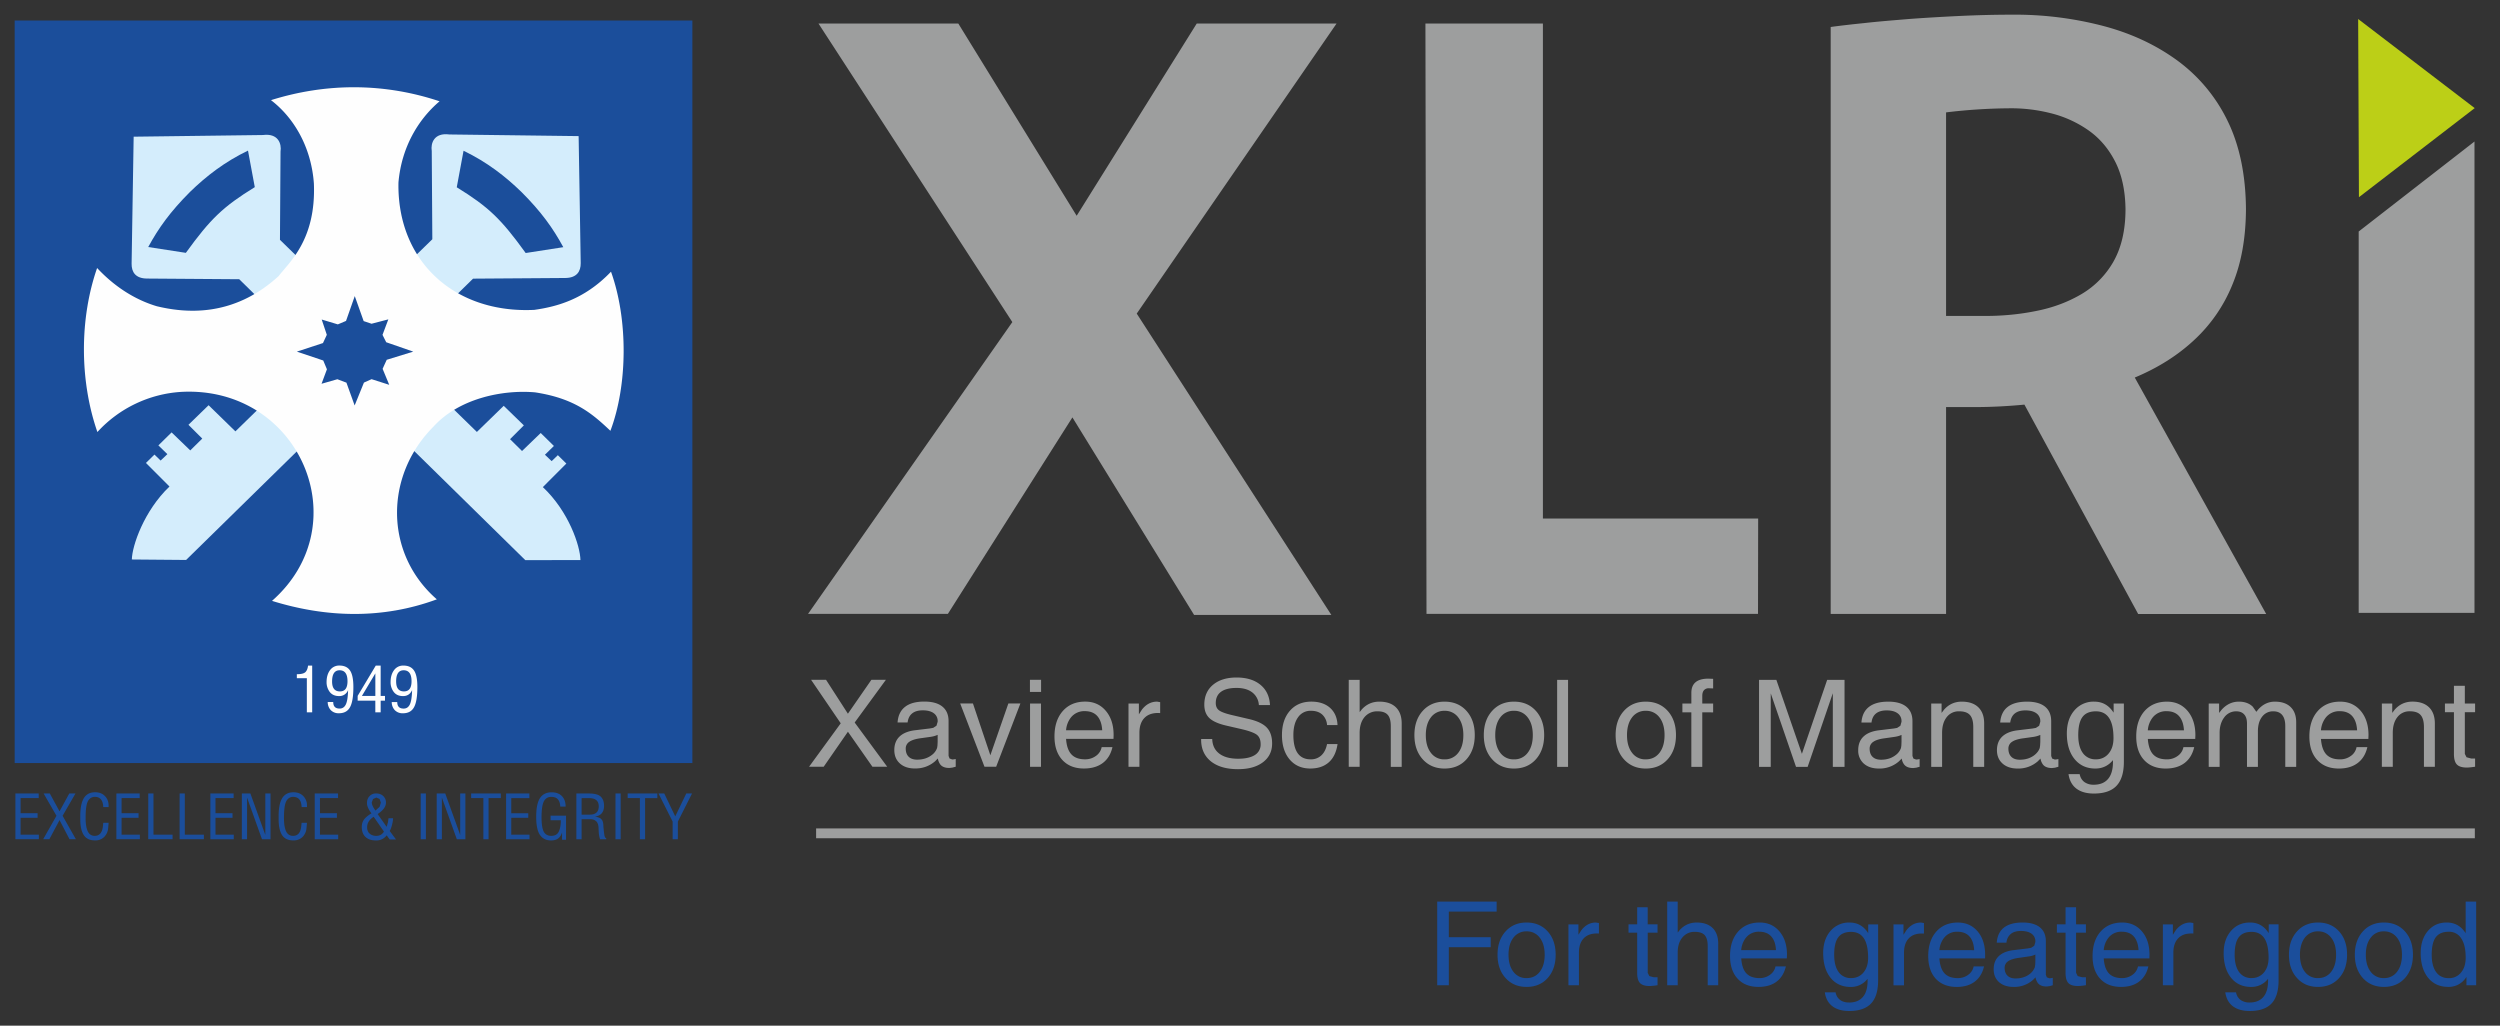
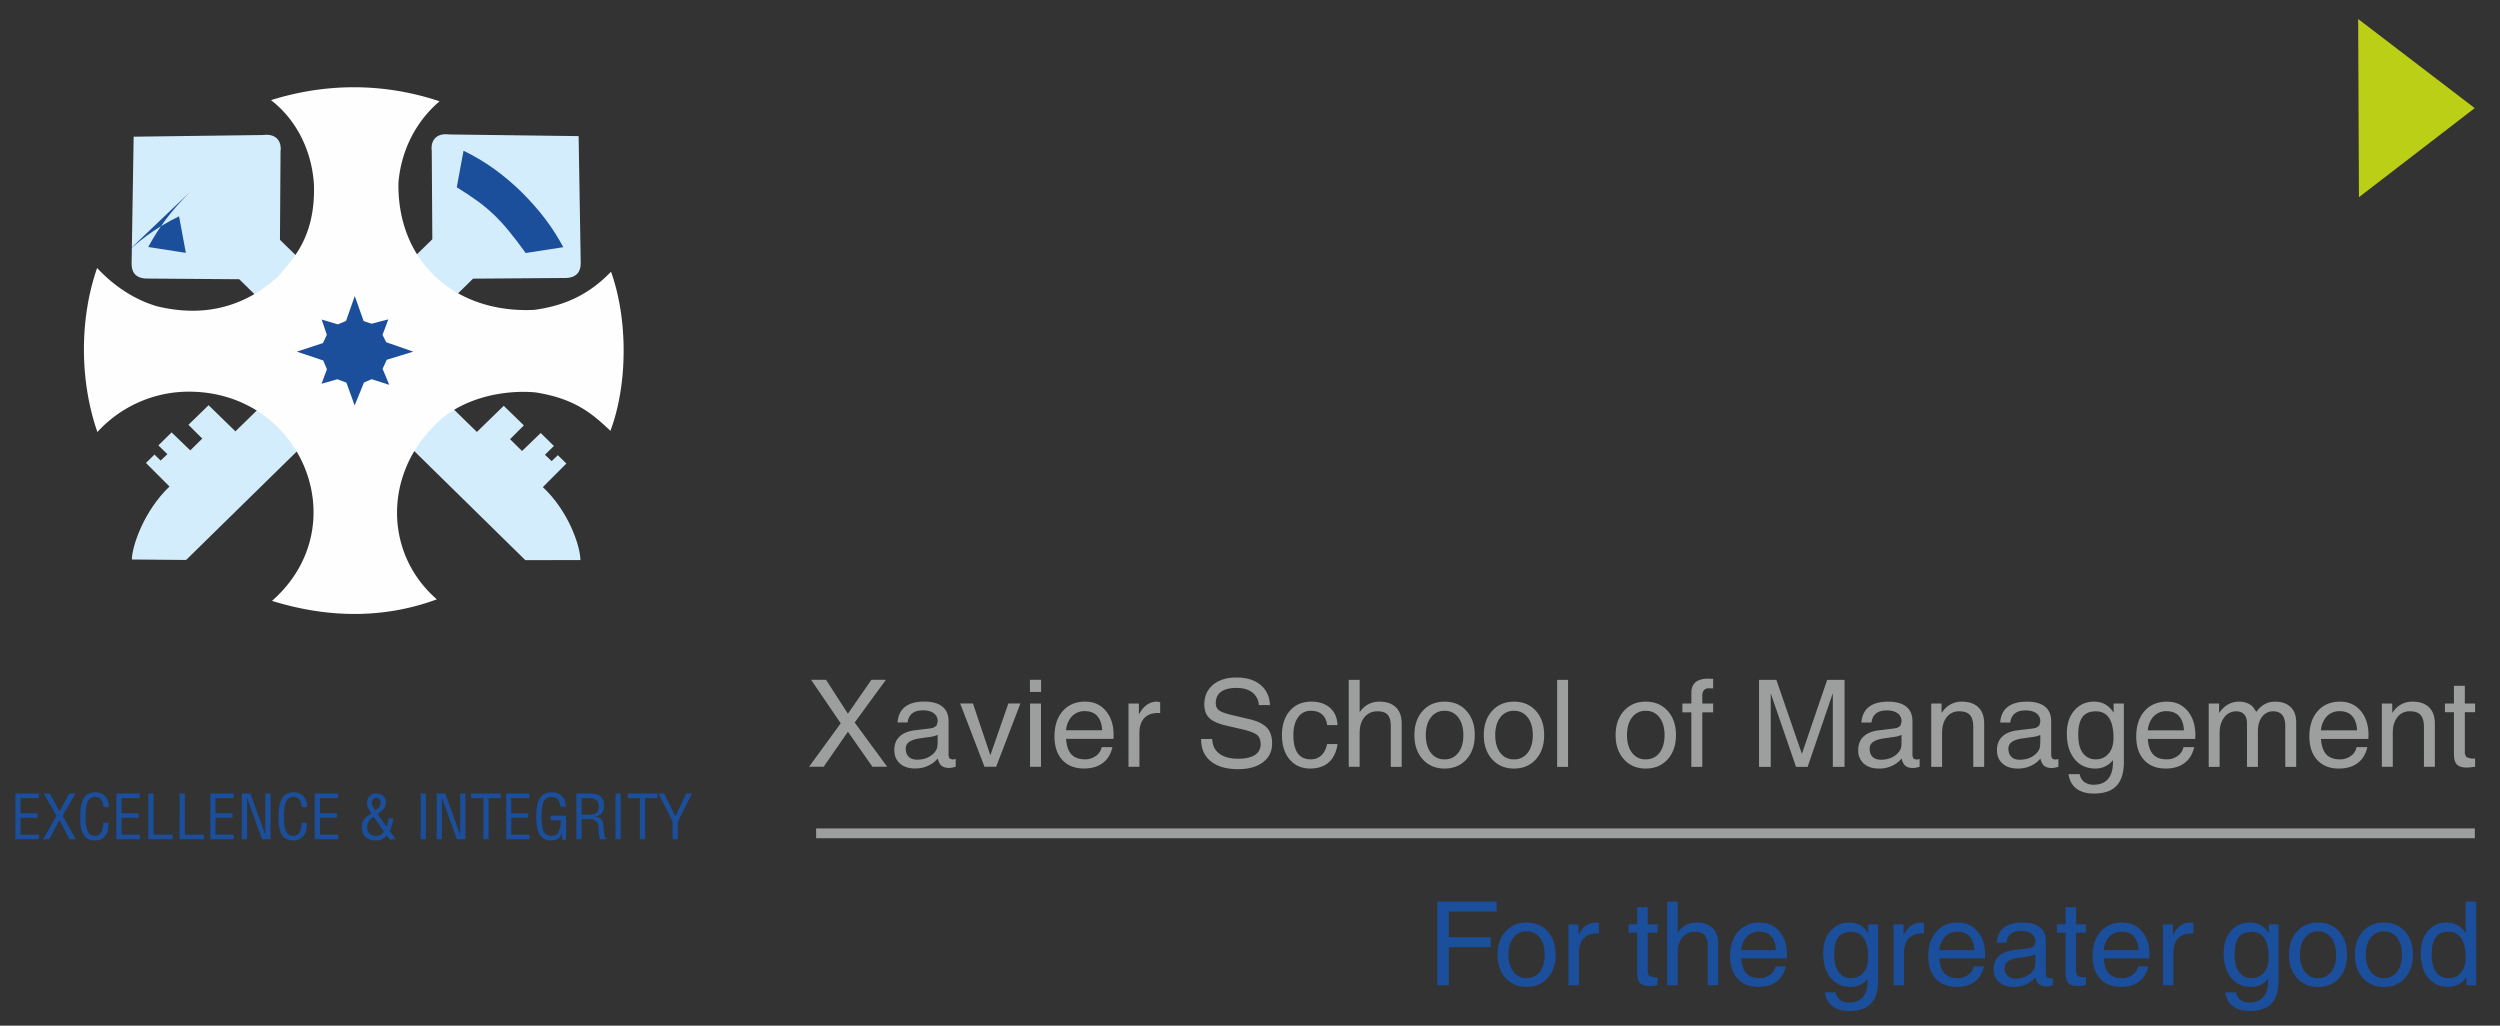
<svg xmlns="http://www.w3.org/2000/svg" width="117" height="48" fill="none" viewBox="0 0 117 48">
  <rect x="0" y="0" width="117" height="48" fill="#333333" stroke="none" />
-   <path fill="#1B4E9B" fill-rule="evenodd" d="M.686.96h31.717v34.751H.686z" clip-rule="evenodd" />
  <path fill="#D4EDFC" fill-rule="evenodd" d="m22.318 20.215-9.216-8.991.027-4.13c.058-.369-.11-.867-.822-.775l-6.052.078-.096 5.943c-.006.389.18.692.72.696l4.317.032 13.387 13.145 2.582-.001c-.012-.665-.549-2.279-1.76-3.416l1.1-1.102-.398-.392-.29.279-.314-.3.42-.41-.618-.607-.874.843-.561-.554.646-.646-.942-.915z" clip-rule="evenodd" />
-   <path fill="#1B4E9B" fill-rule="evenodd" d="M8.887 8.988c-.912.912-1.466 1.681-1.95 2.573l1.761.272c1.155-1.595 1.738-2.157 3.226-3.075l-.318-1.71c-1.092.528-1.947 1.188-2.72 1.94" clip-rule="evenodd" />
+   <path fill="#1B4E9B" fill-rule="evenodd" d="M8.887 8.988c-.912.912-1.466 1.681-1.95 2.573l1.761.272l-.318-1.71c-1.092.528-1.947 1.188-2.72 1.94" clip-rule="evenodd" />
  <path fill="#D4EDFC" fill-rule="evenodd" d="m11.017 20.188 9.216-8.991-.027-4.13c-.057-.369.11-.867.822-.774l6.052.077.098 5.942c.004.389-.181.693-.723.698l-4.316.031L8.71 26.206l-2.54-.022c.014-.645.57-2.278 1.762-3.415L6.83 21.666l.398-.392.29.28.315-.3-.421-.41.619-.608.873.843.562-.553-.647-.645.943-.917z" clip-rule="evenodd" />
  <path fill="#1B4E9B" fill-rule="evenodd" d="M24.414 8.995c.912.912 1.466 1.681 1.948 2.573l-1.76.273c-1.154-1.597-1.737-2.159-3.226-3.076l.318-1.71c1.093.528 1.947 1.188 2.72 1.94" clip-rule="evenodd" />
  <path fill="#FEFEFE" fill-rule="evenodd" d="M25.047 18.363c1.863.286 2.685 1.01 3.52 1.799.805-2.13.837-5.19.028-7.447-1.27 1.334-2.612 1.646-3.587 1.787-3.743.18-6.431-2.282-6.36-5.96.14-1.641.92-2.951 1.924-3.801-2.59-.865-5.29-.869-7.89-.054 1.055.805 1.884 2.175 2.008 3.899.108 2.642-1.157 3.686-1.646 4.331-2.16 1.983-4.43 1.72-5.702 1.416-1.409-.42-2.352-1.314-2.797-1.79-.82 2.35-.829 5.254.013 7.676a5.8 5.8 0 0 1 3.945-1.88c5.514-.276 8.309 6.19 4.227 9.782 2.538.789 5.17.867 7.714-.072-2.446-2.127-2.463-5.764-.167-8.072 1.19-1.322 3.226-1.75 4.77-1.614" clip-rule="evenodd" />
  <path fill="#1B4E9B" fill-rule="evenodd" d="m19.34 16.456-1.241.382-.113.246-.08.177.31.748-.826-.264-.358.16-.435 1.07-.384-1.067-.424-.16-.741.212.252-.677-.172-.412-1.235-.415 1.222-.401.18-.385-.239-.716.755.227.383-.162.409-1.162.416 1.17.37.124.785-.205-.273.726.174.345z" clip-rule="evenodd" />
  <path fill="#9D9E9E" fill-rule="evenodd" d="M115.834 35.883q-.261.038-.38.039-.335 0-.472-.144-.138-.145-.138-.495v-1.951h-.421v-.407h.421v-.83h.51v.83h.48v.407h-.48v1.95l.08.158.219.059h.181zm-4.363.003v-2.961h.486v.438l.113-.148q.333-.379.833-.379t.775.265q.272.266.273.756v2.03h-.511v-1.861q0-.39-.156-.563-.153-.174-.502-.174a.7.7 0 0 0-.584.273q-.216.272-.216.738v1.587h-.511m-1.159-1.708q-.021-.411-.209-.642-.207-.254-.607-.254a.8.8 0 0 0-.645.293 1.1 1.1 0 0 0-.23.603zm-.852 1.789q-.643 0-1.011-.399-.37-.399-.37-1.102 0-.747.391-1.19.39-.44 1.047-.44.597 0 .964.431.365.433.365 1.135l-.006.178h-2.219q.032.442.208.675.214.282.682.282a.84.84 0 0 0 .51-.161.64.64 0 0 0 .265-.41h.506q-.113.488-.455.744-.34.256-.877.257m-6.092-.08v-2.962h.486v.44l.105-.134q.342-.394.819-.395.41 0 .651.236l.168.24.082-.103q.327-.372.785-.373.479 0 .739.254.26.253.259.717v2.08h-.511v-1.91q0-.339-.142-.513-.141-.174-.414-.175a.63.63 0 0 0-.529.254q-.195.25-.196.68v1.664h-.511v-2.03q0-.277-.129-.42-.129-.148-.376-.148a.68.68 0 0 0-.559.283q-.216.283-.217.729v1.586h-.51m-1.159-1.709q-.023-.411-.211-.642-.206-.254-.606-.254a.8.8 0 0 0-.645.293 1.1 1.1 0 0 0-.229.603zm-.852 1.789q-.645 0-1.013-.399t-.368-1.102q0-.747.389-1.19.391-.44 1.049-.44.597 0 .963.431.366.433.367 1.135l-.007.178h-2.219q.032.442.207.675.216.282.682.282a.84.84 0 0 0 .51-.161.65.65 0 0 0 .267-.41h.505q-.115.488-.455.744-.341.256-.877.257m-3.271-2.678q-.43.001-.626.266-.197.266-.198.844 0 .547.214.84a.71.71 0 0 0 .61.296.74.74 0 0 0 .598-.271q.228-.272.227-.718.001-.63-.205-.942-.206-.315-.62-.315m-.1 3.435q.44 0 .67-.27.23-.269.23-.787v-.097l-.001.004q-.319.392-.826.393-.61-.002-.97-.444-.362-.445-.361-1.2 0-.668.354-1.077a1.17 1.17 0 0 1 .928-.41q.55 0 .87.462l.038.053v-.426h.479v2.742q-.003.75-.347 1.11t-1.055.36q-.517 0-.822-.233-.303-.233-.366-.674h.522q.046.236.217.366a.72.72 0 0 0 .44.128m-2.5-2.01v-.322q-.143.066-.314.092l-.47.066q-.368.047-.54.167a.37.37 0 0 0-.169.318q0 .25.14.384.138.135.393.135.403 0 .682-.214.19-.15.252-.337l.017-.114zm-1.06 1.253q-.446 0-.706-.233-.263-.234-.263-.628.002-.399.246-.634.247-.236.717-.294l.697-.084.161-.028.154-.1.054-.188v-.026a.44.44 0 0 0-.184-.372q-.185-.135-.514-.134-.315 0-.494.143-.177.142-.215.423h-.47q.037-.486.351-.73.316-.246.904-.246.554 0 .844.235.287.234.288.681v1.628l.046.12.128.047.067-.007.096-.016v.36l-.156.043-.14.017q-.29 0-.42-.155a.64.64 0 0 1-.122-.29l-.13.132a1.38 1.38 0 0 1-.938.336m-4.046-.08v-2.962h.485v.438l.113-.148q.333-.379.831-.379.503 0 .777.265.272.266.272.756v2.03h-.51v-1.861q0-.39-.156-.563-.154-.174-.501-.174a.7.7 0 0 0-.586.273q-.216.272-.216.738v1.587h-.51m-1.389-1.174v-.32a1.2 1.2 0 0 1-.315.09l-.469.067q-.367.047-.537.167a.37.37 0 0 0-.171.318q0 .25.138.384.139.135.395.135.404 0 .681-.214a.7.7 0 0 0 .254-.337l.017-.114zm-1.058 1.254q-.447 0-.708-.233a.8.8 0 0 1-.26-.628q-.001-.399.245-.634.246-.236.716-.294l.696-.084.162-.028.153-.1.054-.188v-.026a.44.44 0 0 0-.184-.372q-.184-.135-.514-.134-.314 0-.494.143-.178.142-.213.423h-.471q.036-.486.353-.73.315-.246.901-.246.554 0 .844.235t.29.681v1.628l.046.12.127.047.067-.007.095-.016v.36l-.157.043-.139.017q-.29 0-.42-.155a.6.6 0 0 1-.121-.29l-.132.132a1.37 1.37 0 0 1-.936.336m-5.063-.08h-.547v-4.07h.811l1.195 3.462 1.182-3.462h.813v4.07h-.548v-3.444h-.001l-1.177 3.444h-.545l-1.18-3.433h-.002zm-3.203-2.55v2.55h-.512v-2.55h-.419v-.412h.42v-.504q0-.328.198-.494t.596-.167l.225.009v.449l-.202-.008a.29.29 0 0 0-.228.092q-.079.092-.078.264v.359h.508v.413zm-2.646 2.2q.404 0 .642-.306.238-.307.238-.828t-.238-.83a.77.77 0 0 0-.642-.308.77.77 0 0 0-.64.308q-.238.31-.237.83-.001.52.238.828a.76.76 0 0 0 .639.306m0 .43q-.63 0-1.02-.432-.39-.433-.39-1.133 0-.703.39-1.134.39-.432 1.02-.432.636 0 1.026.432.389.431.389 1.134 0 .7-.39 1.133-.389.432-1.025.432m-4.147-.08v-4.07h.511v4.07h-.511m-2.02-.35a.77.77 0 0 0 .641-.306q.24-.307.24-.828t-.24-.83a.77.77 0 0 0-.642-.308.76.76 0 0 0-.639.308q-.237.31-.237.83t.237.828a.76.76 0 0 0 .64.306m0 .43q-.632 0-1.02-.432-.392-.433-.392-1.133 0-.703.391-1.134.39-.432 1.02-.432.638 0 1.026.432.389.431.388 1.134 0 .7-.388 1.133-.388.432-1.026.432m-3.247-.43a.77.77 0 0 0 .64-.306q.24-.307.239-.828 0-.52-.239-.83a.77.77 0 0 0-.64-.308.77.77 0 0 0-.64.308q-.238.31-.238.83t.238.828a.76.76 0 0 0 .64.306m0 .43q-.63 0-1.022-.432-.39-.433-.39-1.133 0-.703.39-1.134.39-.432 1.021-.432.637 0 1.026.432.388.431.388 1.134 0 .7-.388 1.133-.389.432-1.025.432m-4.485-.08v-4.07h.511v1.51l.087-.112q.333-.379.833-.379.502 0 .776.265.27.266.271.756v2.03h-.51v-1.905q0-.369-.146-.53-.143-.163-.47-.163a.76.76 0 0 0-.615.273q-.226.271-.227.738v1.586h-.51m-.524-1.066q-.08.56-.406.852-.327.293-.87.294-.605 0-.965-.424t-.36-1.14.373-1.141q.373-.426 1.003-.426.548 0 .876.292.325.292.348.804h-.49a.73.73 0 0 0-.227-.492q-.197-.175-.524-.175a.7.7 0 0 0-.605.303q-.22.303-.22.835 0 .564.204.85.204.285.608.284a.7.7 0 0 0 .498-.186q.2-.188.266-.53zm-3.682-1.824a.8.8 0 0 0-.31-.593q-.276-.21-.737-.209-.476 0-.723.18-.246.18-.247.525 0 .236.164.351.165.118.661.23l.727.17q.585.135.835.399t.25.746q0 .552-.43.877t-1.165.324q-.819 0-1.279-.373-.449-.37-.448-1.009v-.03h.519q.014.443.33.683.315.24.878.24.517 0 .79-.175a.57.57 0 0 0 .268-.51q0-.293-.176-.434-.177-.138-.711-.264l-.727-.168q-.551-.128-.788-.354-.235-.226-.234-.628 0-.585.406-.926.408-.341 1.1-.342.705 0 1.122.343.416.344.445.947zm-6.101 2.89v-2.962h.486v.506l.138-.215q.29-.379.713-.38l.145.024v.511l-.104-.003q-.416 0-.642.242-.225.241-.225.69v1.586h-.512m-1.229-1.709q-.024-.411-.21-.642-.207-.254-.608-.254a.8.8 0 0 0-.644.293 1.1 1.1 0 0 0-.23.603zm-.852 1.789q-.645 0-1.013-.399-.369-.399-.369-1.102 0-.747.39-1.19.39-.44 1.048-.44.598 0 .963.431.367.433.366 1.135l-.005.178h-2.22q.03.442.208.675.214.282.682.282a.84.84 0 0 0 .51-.161.65.65 0 0 0 .266-.41h.505q-.112.488-.454.744-.341.256-.877.257m-2.531-4.15h.522v.566h-.522zm.005 4.07v-2.962h.512v2.961h-.512m-3.269-2.962h.597l.815 2.424h-.001l.843-2.424h.563l-1.134 2.961h-.546zm-1.055 1.788v-.321q-.142.066-.315.092l-.469.065q-.368.049-.54.168a.37.37 0 0 0-.17.318q.001.25.14.384.138.135.395.135.402 0 .681-.214a.7.7 0 0 0 .253-.337l.017-.114zm-1.059 1.254q-.446 0-.706-.233-.262-.234-.263-.628 0-.399.245-.634.248-.236.718-.294l.696-.084.162-.029.153-.1.055-.187v-.026a.44.44 0 0 0-.185-.373q-.185-.134-.515-.133-.315 0-.492.143-.179.141-.215.423h-.47q.036-.486.352-.73.314-.247.903-.246.554 0 .842.235.29.234.29.68v1.629l.047.12.127.046.067-.006.094-.016v.36l-.155.042-.14.017q-.289.001-.42-.154a.65.65 0 0 1-.122-.291l-.13.132a1.38 1.38 0 0 1-.937.336m-4.96-.08 1.482-2.033-1.388-2.037h.7l1.024 1.588 1.1-1.588h.679l-1.462 2 1.522 2.069h-.692l-1.146-1.638-1.134 1.638h-.684" clip-rule="evenodd" />
  <path fill="#1B4E9B" fill-rule="evenodd" d="M30.817 37.135h.27l.515 1.072.515-1.072h.27l-.663 1.314v.829h-.244v-.829zm-1.442 0h1.388v.216h-.573v1.927h-.243V37.35h-.572zm-.57 0h.242v2.143h-.243zm-.784.597q0-.381-.461-.381h-.341v.774h.382q.42 0 .42-.393m.349 1.546h-.289a2 2 0 0 1-.055-.263l-.014-.24q0-.227-.101-.33a.37.37 0 0 0-.276-.105h-.416v.938h-.245v-2.143h.578q.414 0 .566.15.152.153.152.423 0 .445-.428.511.224.03.304.121.083.09.09.27.006.161.047.464.026.143.087.153zm-2.603-.89v-.216h.723V39.3h-.186v-.347q-.106.38-.51.38-.342 0-.52-.252-.18-.255-.18-.848 0-.613.177-.882.179-.272.545-.271.313 0 .483.18.172.177.172.49h-.25q-.02-.456-.412-.455a.37.37 0 0 0-.355.207q-.109.208-.11.74.001.504.11.692.109.184.345.184.259 0 .353-.201.095-.2.094-.53zm-2.082.89v-2.143h1.09v.216h-.848v.708h.796v.214h-.796v.79h.855v.214zm-1.635-2.143h1.388v.215h-.573v1.927h-.243V37.35h-.572zm-1.612 0h.4l.7 1.941v-1.941h.242v2.142h-.4l-.7-1.95v1.95h-.242zm-.75 0h.244v2.142h-.244zm-2.115.799.191-.175.06-.196-.057-.17-.153-.068-.155.068-.06.158q0 .15.174.383m-.084.291a.75.75 0 0 0-.236.227.5.5 0 0 0-.071.265q0 .192.116.295a.46.46 0 0 0 .32.106q.23 0 .35-.2zm-.104-.163q-.21-.267-.21-.481 0-.195.118-.32a.4.4 0 0 1 .309-.127q.21 0 .333.121.128.121.128.308 0 .279-.39.534l.423.6.063-.225.022-.177h.215a1.5 1.5 0 0 1-.052.318q-.044.174-.105.277l.294.397h-.296l-.14-.194a.59.59 0 0 1-.502.24q-.318 0-.491-.165t-.172-.465q0-.203.102-.345.1-.139.352-.296m-2.656 1.215v-2.143h1.09v.216h-.846v.708h.794v.215h-.794v.789h.854v.215zm-.614-.77h.251l-.024.255a.64.64 0 0 1-.19.413.59.59 0 0 1-.423.157q-.366 0-.529-.25-.16-.251-.161-.736v-.159q0-.562.169-.835t.525-.273q.286 0 .458.175a.62.62 0 0 1 .175.455v.061h-.251q-.019-.476-.397-.476-.203 0-.316.193-.113.195-.113.797 0 .415.101.625.103.209.325.209.334 0 .382-.445zm-2.798-1.373h.4l.699 1.941v-1.941h.244v2.143h-.4l-.699-1.95v1.95h-.244zm-1.473 2.143v-2.143h1.089v.216h-.848v.708h.795v.214h-.795v.79h.855v.214zm-1.439-2.143h.243v1.928h.893v.214H8.405zm-1.467 0h.244v1.927h.894v.215H6.938zm-1.492 2.142v-2.143h1.091v.216H5.69v.708h.794v.215H5.69v.79h.855v.214zm-.614-.77h.251l-.023.255a.65.65 0 0 1-.19.413.58.58 0 0 1-.424.157q-.366 0-.527-.25-.163-.251-.163-.736v-.158q0-.563.169-.836t.525-.273q.286 0 .458.175.175.177.174.455v.062h-.25q-.018-.478-.397-.477-.203 0-.316.193-.113.195-.113.797 0 .415.102.625t.325.21q.334-.002.382-.445zm-2.812.77.622-1.097-.603-1.046h.29l.456.837.458-.837h.29l-.604 1.046.622 1.097h-.298l-.467-.895-.476.895zm-1.3 0v-2.143h1.09v.216H.964v.708h.795v.215H.963v.79h.855v.214z" clip-rule="evenodd" />
-   <path fill="#FEFEFE" fill-rule="evenodd" d="M18.54 31.895q0 .232.091.347.093.116.274.116.355.001.355-.475 0-.513-.368-.514-.354 0-.353.526m-.206.961h.258q0 .307.3.306.195 0 .29-.194.093-.194.106-.672-.128.282-.424.281-.283 0-.433-.19a.74.74 0 0 1-.15-.468q0-.337.16-.554a.52.52 0 0 1 .442-.216q.338 0 .495.233.156.23.156.77 0 .668-.158.949-.156.281-.517.28a.5.5 0 0 1-.381-.145.55.55 0 0 1-.144-.38m-1.396-.285h.629v-1.057zm-.198-.005.847-1.417h.229v1.422h.202v.219h-.202v.547h-.25v-.547h-.827zm-1.197-.67q0 .23.092.346.093.116.274.116.355.001.355-.475 0-.513-.368-.514-.353 0-.353.526m-.205.96h.258q0 .307.3.306.196 0 .29-.194t.106-.672a.43.43 0 0 1-.425.281q-.28 0-.432-.19a.75.75 0 0 1-.15-.468q0-.337.161-.554a.52.52 0 0 1 .44-.216q.34 0 .497.233.156.23.156.77 0 .668-.159.949-.157.281-.516.28a.5.5 0 0 1-.382-.145.55.55 0 0 1-.144-.38m-1.445-1.302q.286 0 .392-.09.106-.093.133-.314h.193v2.187h-.25v-1.595h-.468z" clip-rule="evenodd" />
  <path fill="#1B4E9B" fill-rule="evenodd" d="M114.601 43.606q-.414 0-.606.257-.19.255-.191.817 0 .526.206.812.207.286.591.286a.71.71 0 0 0 .575-.264q.219-.262.218-.693.001-.584-.206-.9a.66.66 0 0 0-.587-.315m-.029 2.58q-.587 0-.936-.426-.347-.428-.347-1.155 0-.642.337-1.037.336-.395.877-.395.538 0 .853.445l.038.054v-1.478h.491v3.916h-.455v-.389l-.063.088a.97.97 0 0 1-.795.378m-3.007-.412a.74.74 0 0 0 .617-.296q.23-.296.23-.797 0-.5-.23-.797a.74.74 0 0 0-.617-.297.73.73 0 0 0-.615.297q-.23.297-.229.797-.001.501.229.797a.74.74 0 0 0 .615.296m0 .412q-.606.001-.983-.415-.376-.415-.376-1.09 0-.676.376-1.092t.983-.416q.613 0 .987.416.373.415.374 1.093-.001.673-.374 1.09-.374.415-.987.414m-3.083-.412q.389 0 .618-.296t.229-.797-.229-.797a.74.74 0 0 0-.618-.297.74.74 0 0 0-.616.297q-.227.297-.228.797 0 .501.228.797a.74.74 0 0 0 .616.296m0 .412q-.608.001-.982-.415-.377-.415-.376-1.09-.001-.676.376-1.092.374-.416.982-.416.613 0 .987.416.375.415.374 1.093 0 .673-.374 1.09-.374.415-.987.414m-3.107-2.576q-.413 0-.602.255-.191.256-.191.814 0 .525.206.809a.68.68 0 0 0 .587.284.72.72 0 0 0 .577-.261q.218-.262.218-.69 0-.605-.197-.909-.2-.301-.598-.302m-.095 3.306q.422 0 .645-.26.22-.258.221-.755v-.095l-.003.003a.97.97 0 0 1-.793.378q-.589 0-.935-.427-.347-.428-.348-1.155 0-.642.342-1.037t.894-.395q.529 0 .837.445l.036.051v-.41h.461V45.9q-.002.72-.333 1.068-.33.346-1.016.346-.499 0-.791-.223-.293-.224-.354-.65h.504a.55.55 0 0 0 .208.353.7.7 0 0 0 .424.123zm-4.057-.806v-2.85h.468v.486l.132-.207q.28-.366.688-.366l.139.024v.49l-.101-.001q-.4-.001-.616.233-.219.233-.219.665v1.526h-.491m-1.139-1.644q-.023-.397-.204-.619-.197-.243-.584-.244a.76.76 0 0 0-.62.282 1.06 1.06 0 0 0-.221.58zm-.82 1.72q-.622 0-.976-.383-.357-.384-.355-1.06 0-.72.375-1.145.375-.424 1.01-.425.573 0 .927.416.352.415.352 1.093l-.005.17h-2.137q.03.426.199.65.207.271.657.272.28 0 .49-.155a.63.63 0 0 0 .258-.394h.485q-.108.468-.437.715-.328.247-.843.246m-1.643-.079a3 3 0 0 1-.365.038q-.323 0-.456-.139-.132-.14-.132-.477V43.65h-.405v-.391h.405v-.8h.492v.8h.461v.391h-.46v1.879l.076.152.21.056h.174zm-2.366-1.127v-.309a1 1 0 0 1-.303.088l-.452.065q-.354.046-.518.16a.36.36 0 0 0-.165.308q0 .24.134.369.134.13.38.13.388-.001.656-.206a.7.7 0 0 0 .244-.325l.016-.11zm-1.02 1.206q-.43 0-.68-.223-.252-.225-.251-.604 0-.384.236-.61.236-.228.69-.283l.67-.081.155-.028.148-.096.052-.18v-.025a.42.42 0 0 0-.177-.358q-.178-.13-.496-.13-.303 0-.475.138a.6.6 0 0 0-.206.409h-.453q.036-.47.338-.705.305-.237.87-.237.534 0 .812.226t.278.657v1.567l.046.116.121.043.065-.004.092-.017v.347l-.15.042-.135.017q-.278 0-.405-.15a.6.6 0 0 1-.117-.28l-.125.128a1.32 1.32 0 0 1-.904.322m-1.843-1.72q-.021-.397-.201-.619-.2-.243-.585-.244a.76.76 0 0 0-.62.282 1.07 1.07 0 0 0-.222.58zm-.82 1.72q-.618 0-.976-.383-.354-.384-.354-1.06 0-.72.376-1.145.376-.424 1.009-.425.574 0 .928.416.35.415.35 1.093l-.003.17h-2.138q.031.426.2.65.207.271.656.272.281 0 .492-.155a.62.62 0 0 0 .256-.394h.486q-.109.468-.437.715-.327.247-.844.246m-2.956-.076v-2.85h.467v.486l.134-.207q.279-.366.687-.366l.138.024v.49l-.1-.001q-.4-.001-.616.233-.217.233-.218.665v1.526h-.492m-1.984-2.5q-.412 0-.602.255-.19.256-.19.814 0 .525.207.809a.68.68 0 0 0 .585.284.72.72 0 0 0 .578-.261q.219-.262.218-.69 0-.605-.198-.909-.198-.301-.598-.302m-.095 3.306q.422 0 .645-.26.222-.258.221-.755v-.095l-.003.003a.97.97 0 0 1-.792.378q-.588 0-.936-.427-.346-.428-.347-1.155 0-.642.341-1.037a1.13 1.13 0 0 1 .895-.395q.528 0 .836.445l.036.051v-.41h.463V45.9q-.003.72-.335 1.068-.331.346-1.016.346-.5 0-.79-.223-.293-.224-.353-.65h.502q.045.229.21.353t.422.123m-3.42-2.45q-.02-.397-.202-.619-.199-.243-.585-.244a.76.76 0 0 0-.62.282 1.07 1.07 0 0 0-.22.58zm-.819 1.72q-.62 0-.975-.383-.356-.384-.356-1.06-.001-.72.377-1.145.375-.424 1.009-.425.574 0 .926.416.353.415.353 1.093l-.007.17H81.49q.03.426.198.65.208.271.657.272.28 0 .491-.155a.62.62 0 0 0 .258-.394h.485q-.109.468-.436.715c-.218.165-.503.246-.845.246m-4.273-.076v-3.917h.491v1.452l.085-.108q.32-.363.802-.364.483 0 .746.256.262.256.263.727v1.954h-.492v-1.834q0-.354-.14-.511-.139-.155-.454-.155a.72.72 0 0 0-.59.263q-.22.261-.22.71v1.527h-.491m-.452-.003a3 3 0 0 1-.366.038q-.321 0-.454-.139-.134-.14-.133-.477V43.65h-.405v-.391h.405v-.8h.492v.8h.461v.391h-.46v1.879l.076.152.21.056h.174zm-4.17.003v-2.85h.467v.486l.134-.207q.278-.366.686-.366l.14.024v.49l-.102-.001q-.398-.001-.616.233-.218.233-.218.665v1.526h-.491m-1.96-.336q.39 0 .618-.296.229-.296.23-.797-.001-.5-.23-.797a.74.74 0 0 0-.618-.297.74.74 0 0 0-.616.297q-.228.297-.228.797 0 .501.228.797a.74.74 0 0 0 .616.296m0 .412q-.606.001-.982-.415-.377-.415-.376-1.09-.001-.676.376-1.092.376-.416.982-.416.612 0 .988.416.373.415.374 1.093-.001.673-.374 1.09-.375.415-.988.414m-4.182-.076v-3.917h2.782v.47h-2.238v1.196h1.96v.468h-1.96v1.783h-.544" clip-rule="evenodd" />
  <path fill="#9D9E9E" fill-rule="evenodd" d="M38.194 38.77h77.628v.46H38.194z" clip-rule="evenodd" />
  <path fill="#BCCF17" fill-rule="evenodd" d="M110.398 9.229 110.362.89l5.454 4.17z" clip-rule="evenodd" />
-   <path fill="#9D9E9E" fill-rule="evenodd" d="M82.282 24.268H72.208V1.1H66.71l.05 27.63h15.515zM62.552 1.1h-6.544l-5.62 8.998-5.54-8.998h-6.544l9.073 13.973-9.561 13.657h6.544l5.828-9.196 5.696 9.246h6.423l-9.108-14.104zM99.474 9.83c-.007.967-.198 1.768-.565 2.414a4.13 4.13 0 0 1-1.492 1.518c-.63.371-1.34.64-2.136.794-.788.16-1.616.237-2.47.23h-1.735V5.26a26 26 0 0 1 2.996-.192 7.5 7.5 0 0 1 1.874.223 5.3 5.3 0 0 1 1.746.775c.527.358.96.846 1.282 1.467.322.614.493 1.382.5 2.298m6.583 18.903-6.15-11.065c1.071-.448 1.992-1.024 2.766-1.743a7.2 7.2 0 0 0 1.8-2.598c.422-1.012.631-2.191.638-3.535q-.018-2.432-.873-4.162a7.6 7.6 0 0 0-2.373-2.824q-1.517-1.097-3.49-1.607a16.3 16.3 0 0 0-4.223-.513c-.776 0-1.571.02-2.393.058q-1.222.057-2.377.141c-.77.064-1.48.12-2.116.192q-.959.098-1.59.185v27.47h5.4v-9.681h1.38a25 25 0 0 0 2.287-.116l5.323 9.798zM115.806 28.683V6.623l-5.42 4.212v17.848z" clip-rule="evenodd" />
</svg>